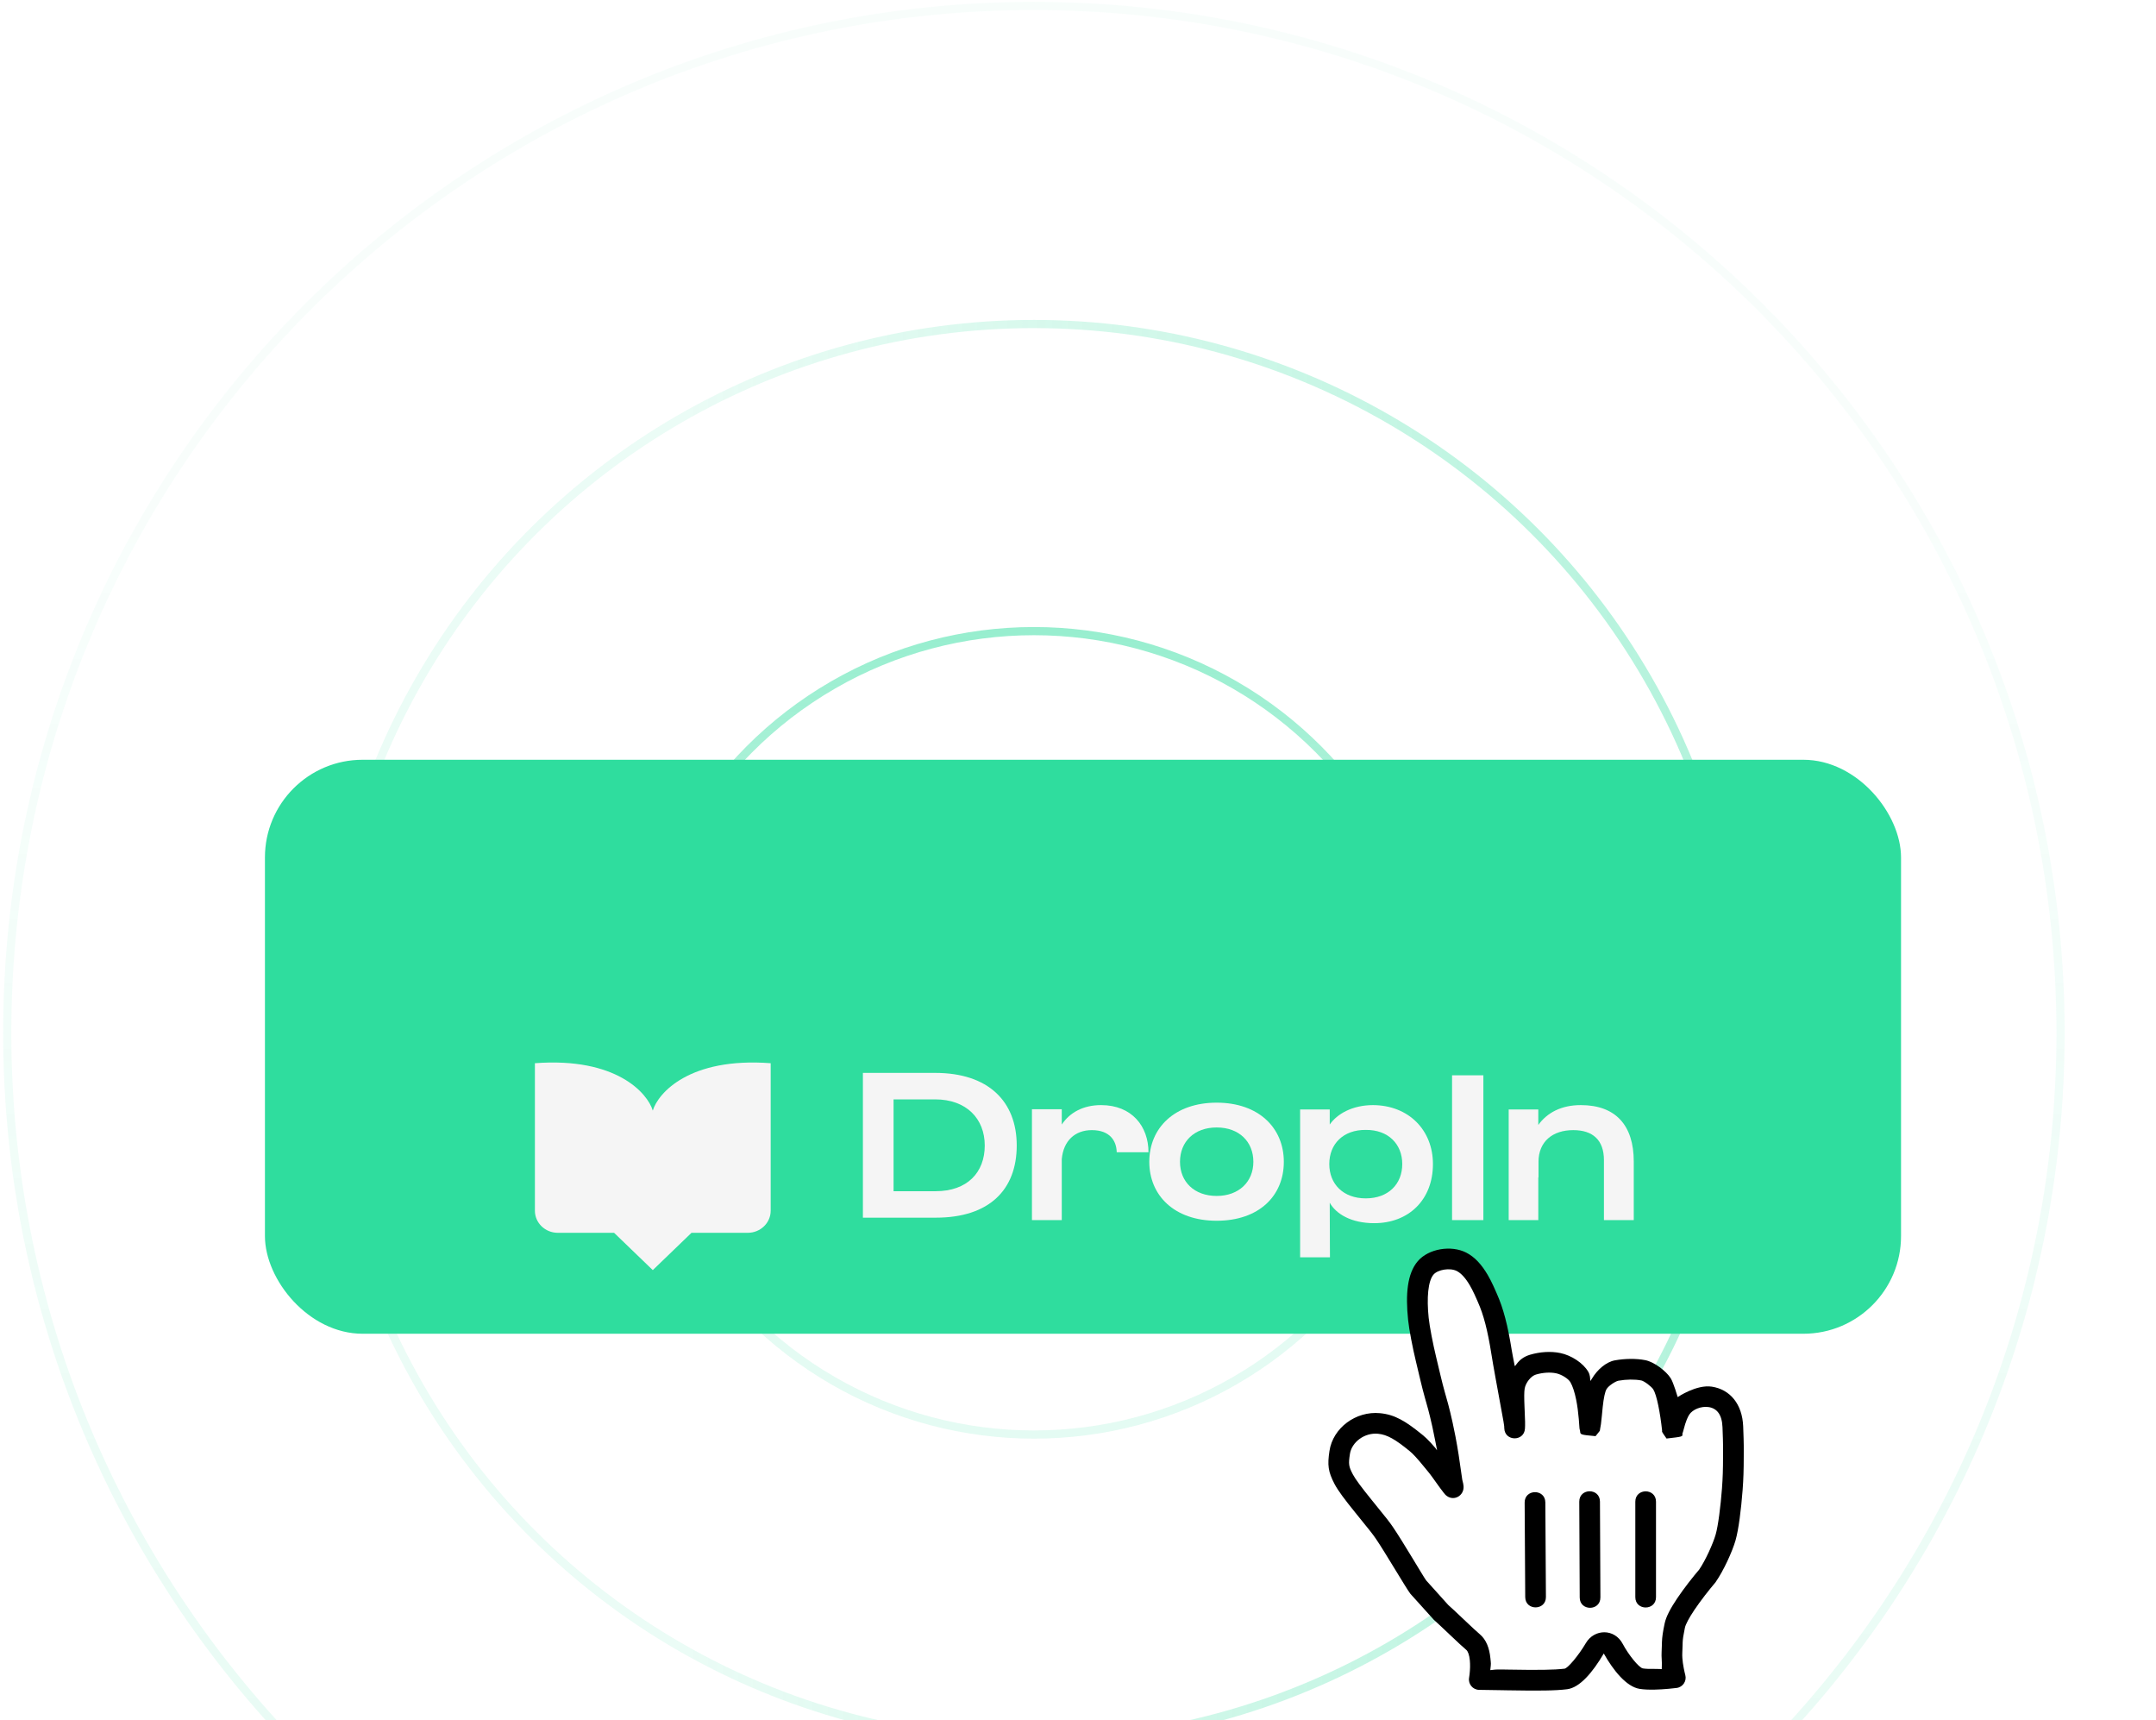
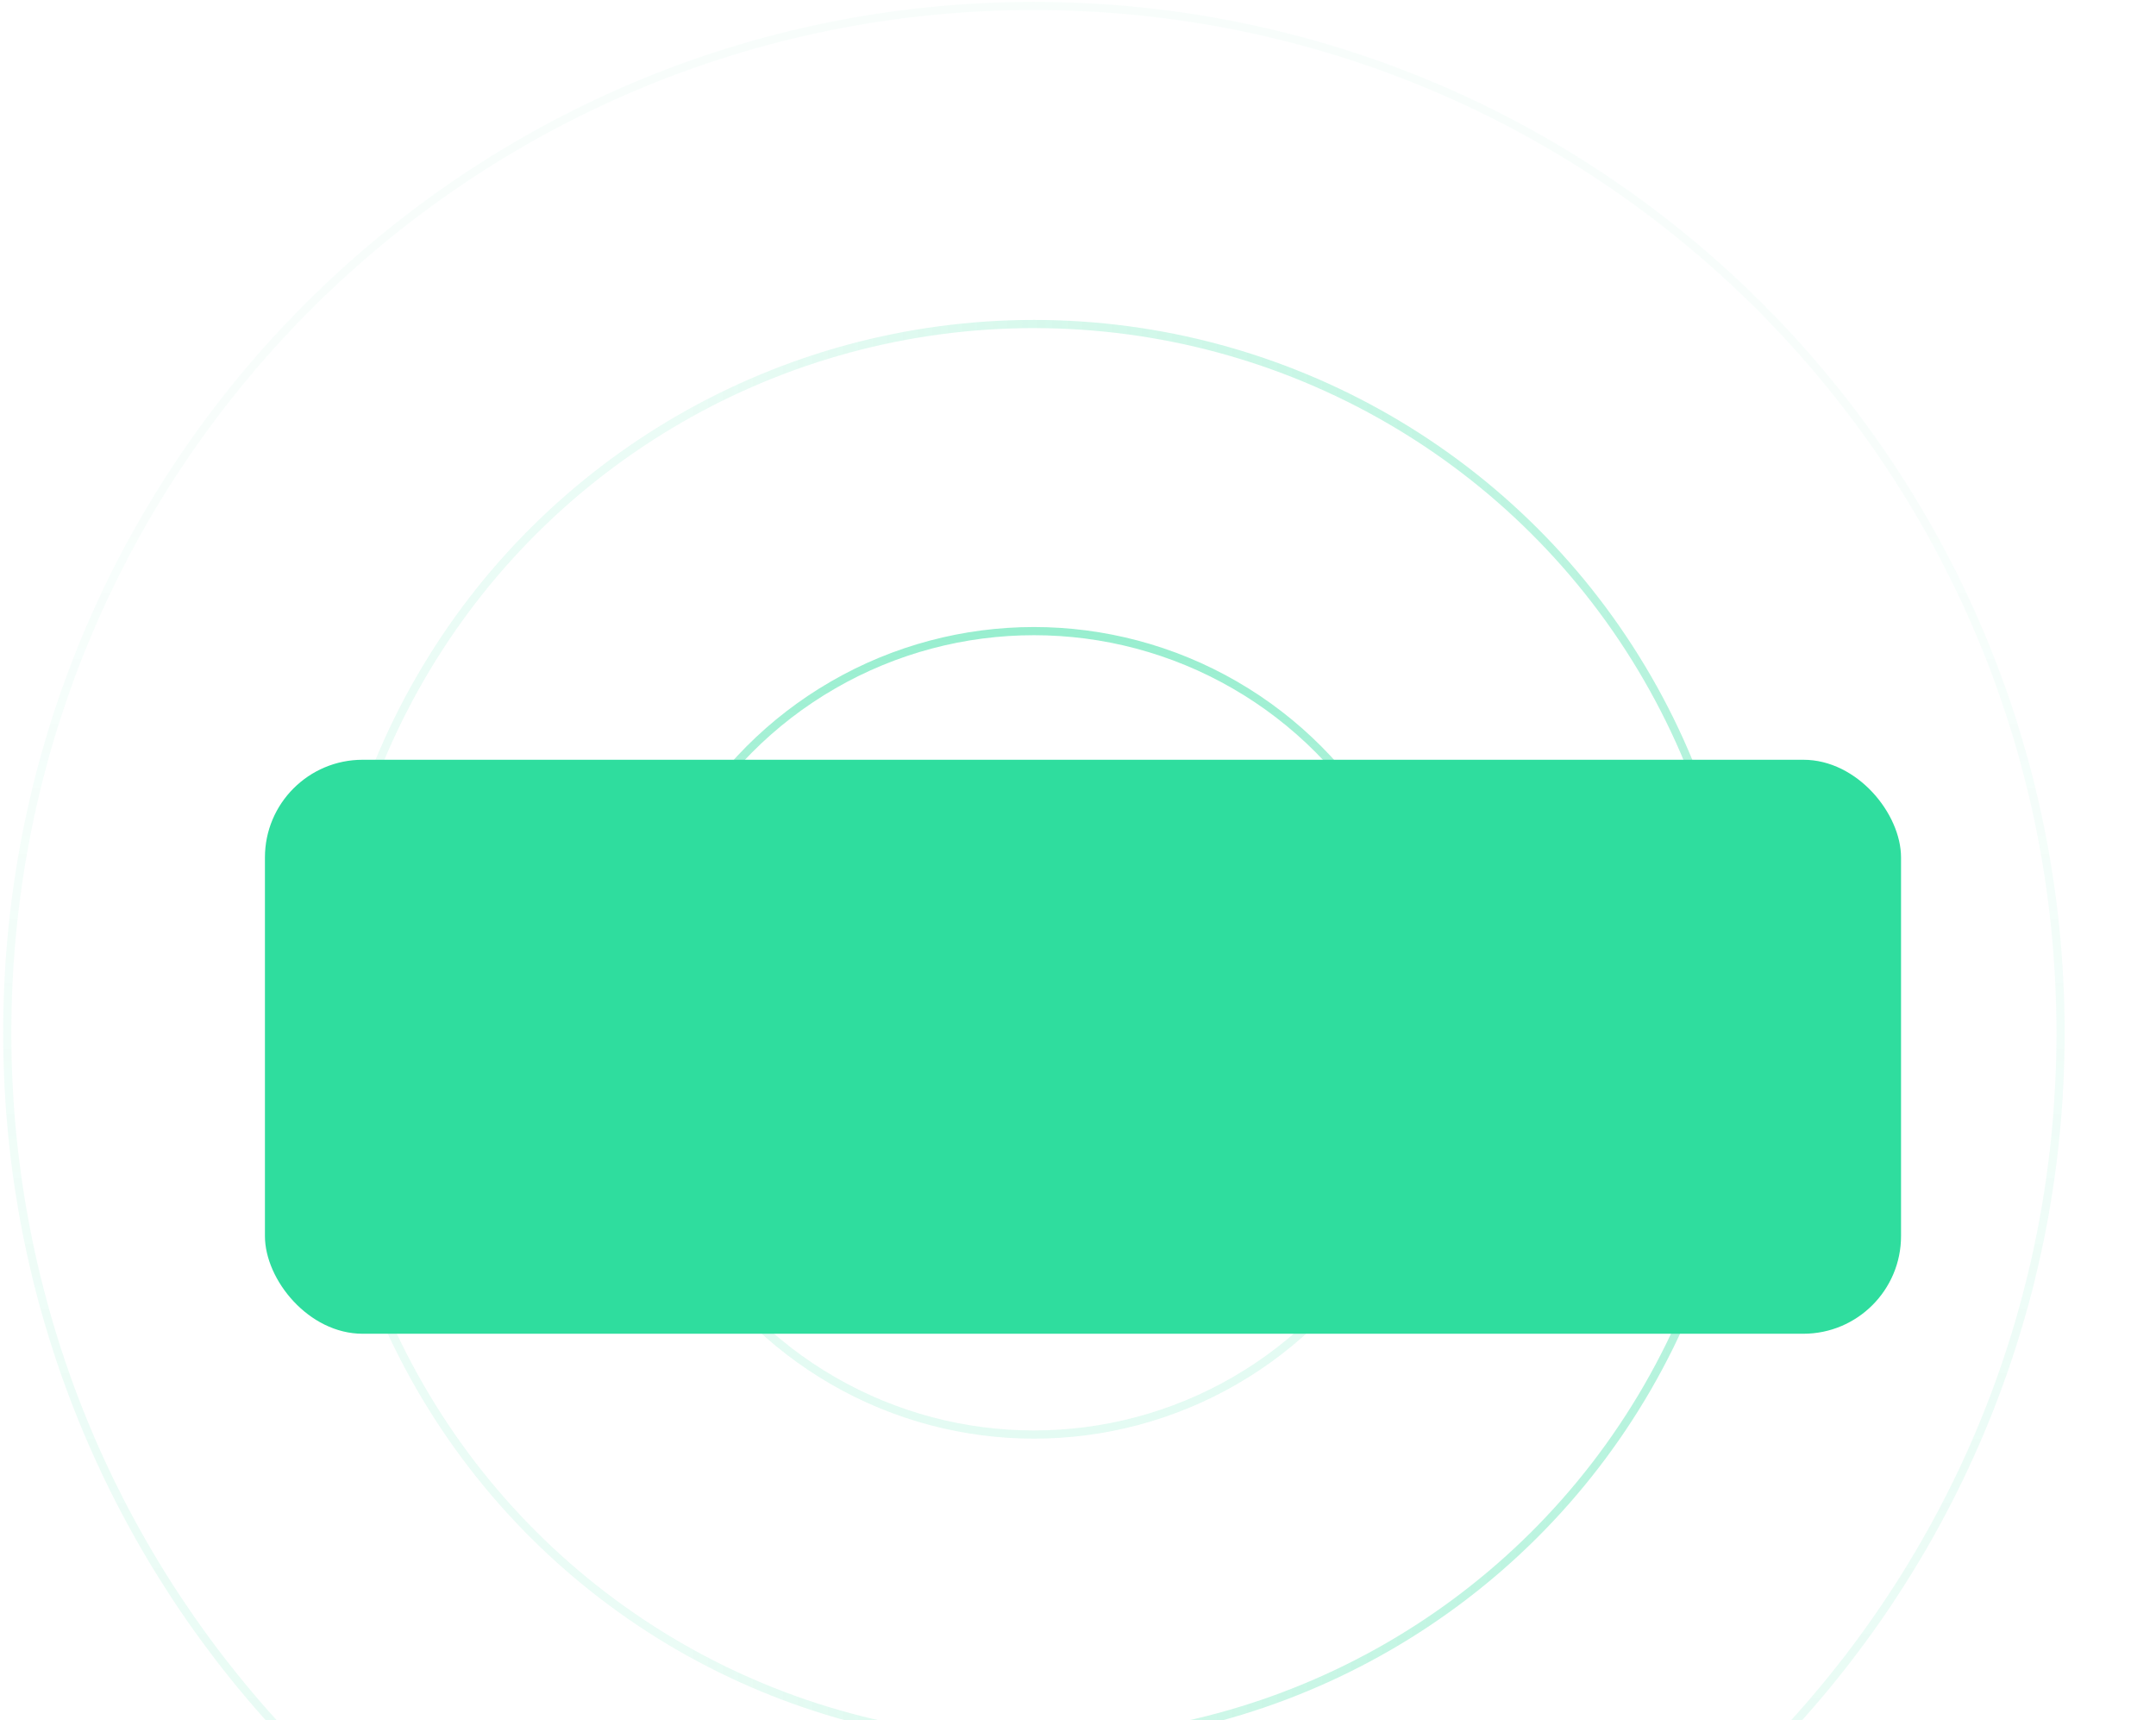
<svg xmlns="http://www.w3.org/2000/svg" width="420" height="335" viewBox="0 0 420 335" fill="none">
  <g opacity="0.5">
    <circle cx="201.413" cy="201.158" r="78.239" stroke="url(#paint0_linear_4130_2743)" stroke-width="1.594" />
    <circle opacity="0.75" cx="201.411" cy="201.156" r="138.05" transform="rotate(90 201.411 201.156)" stroke="url(#paint1_linear_4130_2743)" stroke-width="1.594" />
    <path opacity="0.25" d="M1.412 201.157C1.412 90.701 90.954 1.159 201.409 1.159C311.865 1.16 401.406 90.701 401.406 201.157C401.406 311.612 311.865 401.154 201.409 401.154C90.954 401.154 1.412 311.612 1.412 201.157Z" stroke="url(#paint2_linear_4130_2743)" stroke-width="1.594" />
  </g>
  <g filter="url(#filter0_d_4130_2743)">
    <g clip-path="url(#clip0_4130_2743)">
      <rect x="51.611" y="145.381" width="318.721" height="111.79" rx="19.028" fill="#2FDD9E" />
      <g clip-path="url(#clip1_4130_2743)" filter="url(#filter1_d_4130_2743)">
        <path d="M150.133 183.763C134.244 182.562 128.178 189.626 127.167 192.988C126.157 189.626 120.09 182.562 104.201 183.763V212.492C104.201 214.869 106.201 216.795 108.667 216.795H119.627L127.167 224.061L134.707 216.795H145.667C148.134 216.795 150.133 214.869 150.133 212.492V183.763Z" fill="#F5F5F5" />
        <path d="M168.094 185.65H182.18C192.545 185.65 198.064 191.208 198.064 199.79C198.064 208.372 192.755 213.847 182.308 213.847H168.098V185.65H168.094ZM174.071 190.808V208.694H182.261C188.448 208.694 191.835 205.03 191.835 199.79C191.835 194.55 188.238 190.808 182.18 190.808H174.071Z" fill="#F5F5F5" />
        <path d="M206.839 202.398V214.322H201.029V192.73H206.839V195.709C208.385 193.374 211.018 191.922 214.49 191.922C220.51 191.922 223.73 196.072 223.73 201.106H217.543C217.5 198.89 216.207 196.794 212.696 196.794C209.434 196.794 207.178 198.849 206.844 202.393L206.839 202.398Z" fill="#F5F5F5" />
        <path d="M223.889 202.968C223.889 196.362 228.821 191.448 237.011 191.448C245.202 191.448 250.096 196.362 250.096 202.968C250.096 209.573 245.288 214.446 237.011 214.446C228.735 214.446 223.889 209.491 223.889 202.968ZM244.162 202.968C244.162 199.06 241.404 196.279 237.016 196.279C232.627 196.279 229.87 199.06 229.87 202.968C229.87 206.875 232.67 209.614 237.016 209.614C241.361 209.614 244.162 206.834 244.162 202.968Z" fill="#F5F5F5" />
        <path d="M259.039 210.934L259.081 221.567H253.271V192.767H259.039V195.709C260.46 193.655 263.427 191.922 267.482 191.922C274.422 191.963 279.145 196.794 279.145 203.4C279.145 210.328 274.465 214.92 267.692 214.92C263.217 214.92 260.25 213.109 259.039 210.93V210.934ZM273.168 203.4C273.168 199.534 270.449 196.712 266.06 196.753C261.672 196.712 258.953 199.493 258.953 203.4C258.953 207.307 261.672 210.088 266.06 210.088C270.449 210.088 273.168 207.307 273.168 203.4Z" fill="#F5F5F5" />
        <path d="M288.97 214.317H282.869V186.124H288.97V214.321V214.317Z" fill="#F5F5F5" />
-         <path d="M299.71 203V206.02H299.668V214.318H293.9V192.767H299.668V195.788C301.38 193.411 304.142 191.922 307.944 191.922C314.717 191.922 318.266 195.829 318.266 202.917V214.318H312.456V202.637C312.456 198.73 310.281 196.794 306.479 196.794C302.468 196.794 299.706 199.01 299.706 202.996L299.71 203Z" fill="#F5F5F5" />
      </g>
    </g>
  </g>
  <g filter="url(#filter2_d_4130_2743)">
-     <path fill-rule="evenodd" clip-rule="evenodd" d="M279.308 310.089C280.116 310.816 280.674 311.339 282.397 312.976C284.085 314.579 284.901 315.336 285.647 315.97C285.958 316.232 286.224 316.933 286.329 317.976C286.415 318.833 286.385 319.789 286.28 320.711C286.244 321.03 286.209 321.26 286.189 321.369C285.964 322.599 286.901 323.734 288.151 323.747C289.276 323.758 290.142 323.772 292.436 323.813C293.01 323.823 293.01 323.823 293.586 323.833C299.821 323.941 303.006 323.911 305.291 323.624C307.734 323.317 310.25 320.366 312.425 316.664C314.268 319.94 316.825 323.139 319.406 323.555C320.226 323.686 321.218 323.726 322.368 323.7C323.225 323.68 324.132 323.624 325.048 323.542C325.738 323.48 326.288 323.418 326.617 323.376C327.831 323.218 328.625 322.024 328.301 320.843C328.231 320.588 328.118 320.12 328.005 319.531C327.873 318.849 327.778 318.182 327.735 317.574C327.708 317.189 327.702 316.84 327.72 316.539C327.75 316.013 327.759 315.719 327.774 315.039C327.78 314.786 327.78 314.786 327.787 314.565C327.816 313.84 327.913 313.152 328.228 311.651C328.363 310.999 329.02 309.753 330.053 308.21C330.361 307.751 330.697 307.271 331.058 306.776C331.741 305.836 332.477 304.887 333.213 303.979C333.654 303.435 333.995 303.028 334.185 302.807C335.776 300.526 337.474 296.793 338.098 294.61C338.696 292.512 339.175 288.648 339.469 284.851C339.631 282.697 339.69 280.96 339.69 278.236C339.691 277.758 339.691 277.758 339.692 277.363C339.693 276.717 339.693 276.473 339.691 276.171C339.685 275.345 339.661 274.527 339.582 272.441C339.41 268.069 337.014 265.242 333.483 264.696C330.479 264.233 326.823 266.728 326.823 266.728C326.823 266.728 326.009 263.918 325.459 263.051C324.566 261.657 322.266 259.881 320.508 259.535C318.7 259.184 316.556 259.223 314.587 259.571C312.864 259.879 311.146 261.419 310.153 263.079C309.442 264.263 310.111 263.016 309.4 261.791C308.416 260.103 306.126 258.592 303.944 258.146C302.096 257.764 299.978 257.91 298.044 258.484C295.556 259.228 295.16 261.122 295.061 260.579C294.73 258.762 294.699 258.881 294.493 257.585C293.727 252.773 292.869 249.445 291.569 246.54C291.644 246.707 291.093 245.453 290.892 245.021C290.545 244.273 290.199 243.596 289.818 242.944C288.643 240.936 287.298 239.433 285.609 238.579C282.677 237.094 278.283 237.817 276.199 240.248C274.131 242.665 273.786 246.705 274.307 251.704C274.506 253.645 275.203 257.189 275.835 259.809C276.059 260.718 276.255 261.547 276.614 263.079C276.676 263.339 276.676 263.339 276.738 263.6C277.016 264.759 277.26 265.713 277.551 266.76C277.52 266.651 278.072 268.609 278.19 269.042C278.229 269.187 278.229 269.187 278.268 269.332C278.487 270.158 278.702 271.049 279.037 272.536C279.22 273.354 279.399 274.228 279.574 275.153C280.051 277.679 280.054 277.153 279.594 276.614C279.277 276.242 278.978 275.905 278.69 275.593C278.154 275.014 277.661 274.536 277.193 274.154C273.784 271.365 271.695 270.132 268.827 269.861C264.122 269.41 259.658 272.733 258.987 277.217C258.574 279.967 258.707 281.233 259.979 283.663C260.679 284.976 261.863 286.562 264.072 289.291C264.207 289.458 264.207 289.458 264.343 289.625C267.054 292.967 267.35 293.338 267.995 294.272C269.738 296.801 273.981 304.064 274.752 305.039L279.308 310.089Z" fill="black" />
-     <path fill-rule="evenodd" clip-rule="evenodd" d="M267.469 287.081C267.336 286.916 267.336 286.916 267.202 286.751C265.175 284.246 264.063 282.757 263.54 281.776C262.718 280.207 262.674 279.782 262.97 277.811C263.318 275.487 265.828 273.618 268.442 273.869C270.251 274.04 271.831 274.973 274.64 277.271C274.944 277.519 275.311 277.875 275.73 278.328C275.978 278.596 276.241 278.893 276.526 279.226C276.952 279.726 278.39 281.486 278.179 281.23C278.491 281.606 278.715 281.897 278.97 282.254C279.476 282.975 279.76 283.376 280.145 283.89C279.965 283.649 281.299 285.494 281.582 285.764C283.079 287.193 285.247 285.989 285.111 284.085C285.089 283.767 285.014 283.423 284.858 282.824C284.24 278.421 284.024 277.008 283.532 274.401C283.348 273.432 283.16 272.514 282.966 271.648C282.62 270.113 282.395 269.176 282.16 268.293C282.119 268.137 282.119 268.137 282.077 267.983C281.953 267.527 281.393 265.539 281.43 265.672C281.154 264.68 280.922 263.772 280.655 262.656C280.594 262.402 280.594 262.402 280.533 262.146C280.176 260.622 279.975 259.772 279.748 258.85C279.157 256.402 278.49 253.008 278.313 251.286C277.908 247.394 278.187 244.116 279.258 242.865C280.094 241.89 282.463 241.5 283.787 242.17C284.652 242.608 285.517 243.575 286.336 244.974C286.645 245.504 286.936 246.072 287.234 246.713C287.414 247.102 287.948 248.317 287.888 248.182C289.018 250.708 289.794 253.722 290.51 258.214C290.721 259.545 290.983 261.052 291.319 262.897C291.419 263.444 291.419 263.444 291.519 263.989C293.139 272.777 293.02 272.111 293.044 272.812C293.129 275.368 296.903 275.428 297.069 272.876C297.121 272.066 297.103 271.343 297.009 269.267C296.996 268.974 296.996 268.974 296.983 268.681C296.902 266.768 296.906 265.668 297.019 265.042C297.225 263.902 298.249 262.624 299.192 262.343C300.516 261.949 301.967 261.849 303.13 262.09C304.242 262.317 305.541 263.174 305.913 263.813C306.362 264.586 306.747 265.765 307.042 267.227C307.28 268.406 307.444 269.671 307.559 271.022C307.595 271.442 307.619 271.767 307.654 272.304C307.67 272.529 307.67 272.529 307.685 272.714C307.694 272.807 307.694 272.807 307.715 272.954C307.731 273.057 307.731 273.057 307.808 273.318C307.847 274.059 307.847 274.059 310.822 274.334C311.71 273.26 311.71 273.26 311.686 273.071C311.831 272.435 311.92 271.726 312.047 270.394C312.128 269.529 312.169 269.103 312.217 268.661C312.415 266.834 312.666 265.672 312.972 265.162C313.352 264.527 314.69 263.642 315.291 263.535C316.798 263.268 318.454 263.238 319.732 263.486C320.311 263.6 321.723 264.691 322.058 265.212C322.744 266.296 323.412 269.788 323.787 273.252C323.728 273.48 323.728 273.48 324.651 274.798C327.824 274.436 327.824 274.436 327.734 273.863C327.818 273.659 327.885 273.423 327.979 273.057C328.206 272.198 328.356 271.7 328.58 271.142C328.735 270.755 328.898 270.425 329.065 270.162C329.714 269.141 331.393 268.448 332.865 268.675C334.446 268.919 335.454 270.108 335.551 272.593C335.63 274.637 335.653 275.423 335.658 276.194C335.66 276.479 335.66 276.708 335.658 277.35C335.658 277.747 335.658 277.747 335.657 278.231C335.657 280.859 335.601 282.496 335.448 284.54C335.176 288.051 334.717 291.757 334.219 293.499C333.712 295.276 332.196 298.609 330.996 300.343C330.911 300.425 330.546 300.861 330.079 301.437C329.302 302.396 328.525 303.399 327.796 304.4C327.406 304.935 327.04 305.458 326.702 305.963C325.392 307.918 324.552 309.514 324.28 310.822C323.923 312.523 323.795 313.425 323.757 314.402C323.748 314.679 323.748 314.679 323.742 314.948C323.728 315.582 323.72 315.838 323.693 316.302C323.665 316.789 323.673 317.308 323.712 317.856C323.768 318.64 323.712 319.712 323.712 319.712C323.712 319.712 323.031 319.649 322.272 319.666C321.345 319.688 320.574 319.656 320.042 319.571C319.273 319.447 317.197 316.849 316.134 314.825C314.51 311.728 310.566 311.878 308.95 314.614C307.492 317.095 305.405 319.543 304.786 319.621C302.773 319.874 299.655 319.903 293.652 319.799C293.078 319.789 293.078 319.789 292.505 319.779C290.2 319.738 290.289 320.127 290.336 319.712C290.471 318.528 290.455 318.75 290.336 317.567C290.136 315.582 289.523 313.963 288.247 312.888C287.587 312.328 286.797 311.595 285.211 310.088C283.398 308.367 282.831 307.835 282.131 307.22L277.825 302.433C277.353 301.829 273.204 294.728 271.31 291.979C270.573 290.912 270.297 290.565 267.469 287.081ZM318.568 287.101V305.689C318.568 308.376 322.598 308.376 322.598 305.689V287.101C322.598 284.414 318.568 284.414 318.568 287.101ZM307.65 287.098L307.736 305.761C307.749 308.448 311.779 308.43 311.767 305.743L311.681 287.079C311.668 284.392 307.638 284.411 307.65 287.098ZM301.153 305.657L301.04 287.246C301.023 284.559 296.993 284.584 297.01 287.271L297.122 305.682C297.139 308.369 301.169 308.344 301.153 305.657Z" fill="white" />
-   </g>
+     </g>
  <defs>
    <filter id="filter0_d_4130_2743" x="46.426" y="142.788" width="329.092" height="122.162" filterUnits="userSpaceOnUse" color-interpolation-filters="sRGB">
      <feFlood flood-opacity="0" result="BackgroundImageFix" />
      <feColorMatrix in="SourceAlpha" type="matrix" values="0 0 0 0 0 0 0 0 0 0 0 0 0 0 0 0 0 0 127 0" result="hardAlpha" />
      <feOffset dy="2.593" />
      <feGaussianBlur stdDeviation="2.593" />
      <feColorMatrix type="matrix" values="0 0 0 0 0.063 0 0 0 0 0.094 0 0 0 0 0.157 0 0 0 0.05 0" />
      <feBlend mode="normal" in2="BackgroundImageFix" result="effect1_dropShadow_4130_2743" />
      <feBlend mode="normal" in="SourceGraphic" in2="effect1_dropShadow_4130_2743" result="shape" />
    </filter>
    <filter id="filter1_d_4130_2743" x="61.174" y="161.317" width="300.121" height="126.489" filterUnits="userSpaceOnUse" color-interpolation-filters="sRGB">
      <feFlood flood-opacity="0" result="BackgroundImageFix" />
      <feColorMatrix in="SourceAlpha" type="matrix" values="0 0 0 0 0 0 0 0 0 0 0 0 0 0 0 0 0 0 127 0" result="hardAlpha" />
      <feOffset dy="20.717" />
      <feGaussianBlur stdDeviation="21.514" />
      <feColorMatrix type="matrix" values="0 0 0 0 0 0 0 0 0 0 0 0 0 0 0 0 0 0 0.25 0" />
      <feBlend mode="normal" in2="BackgroundImageFix" result="effect1_dropShadow_4130_2743" />
      <feBlend mode="normal" in="SourceGraphic" in2="effect1_dropShadow_4130_2743" result="shape" />
    </filter>
    <filter id="filter2_d_4130_2743" x="178.794" y="163.2" width="240.882" height="246.047" filterUnits="userSpaceOnUse" color-interpolation-filters="sRGB">
      <feFlood flood-opacity="0" result="BackgroundImageFix" />
      <feColorMatrix in="SourceAlpha" type="matrix" values="0 0 0 0 0 0 0 0 0 0 0 0 0 0 0 0 0 0 127 0" result="hardAlpha" />
      <feOffset dy="5.374" />
      <feGaussianBlur stdDeviation="39.992" />
      <feColorMatrix type="matrix" values="0 0 0 0 0 0 0 0 0 0 0 0 0 0 0 0 0 0 0.299 0" />
      <feBlend mode="normal" in2="BackgroundImageFix" result="effect1_dropShadow_4130_2743" />
      <feBlend mode="normal" in="SourceGraphic" in2="effect1_dropShadow_4130_2743" result="shape" />
    </filter>
    <linearGradient id="paint0_linear_4130_2743" x1="201.413" y1="122.122" x2="201.413" y2="239.608" gradientUnits="userSpaceOnUse">
      <stop stop-color="#2FDD9E" />
      <stop offset="1" stop-color="#2FDD9E" stop-opacity="0.26" />
    </linearGradient>
    <linearGradient id="paint1_linear_4130_2743" x1="201.411" y1="62.309" x2="201.411" y2="268.703" gradientUnits="userSpaceOnUse">
      <stop stop-color="#2FDD9E" />
      <stop offset="1" stop-color="#2FDD9E" stop-opacity="0.26" />
    </linearGradient>
    <linearGradient id="paint2_linear_4130_2743" x1="201.409" y1="401.951" x2="201.409" y2="103.473" gradientUnits="userSpaceOnUse">
      <stop stop-color="#2FDD9E" />
      <stop offset="1" stop-color="#2FDD9E" stop-opacity="0.26" />
    </linearGradient>
    <clipPath id="clip0_4130_2743">
      <rect x="51.611" y="145.381" width="318.721" height="111.79" rx="19.028" fill="white" />
    </clipPath>
    <clipPath id="clip1_4130_2743">
-       <rect width="214.066" height="40.435" fill="white" transform="translate(104.201 183.627)" />
-     </clipPath>
+       </clipPath>
  </defs>
</svg>